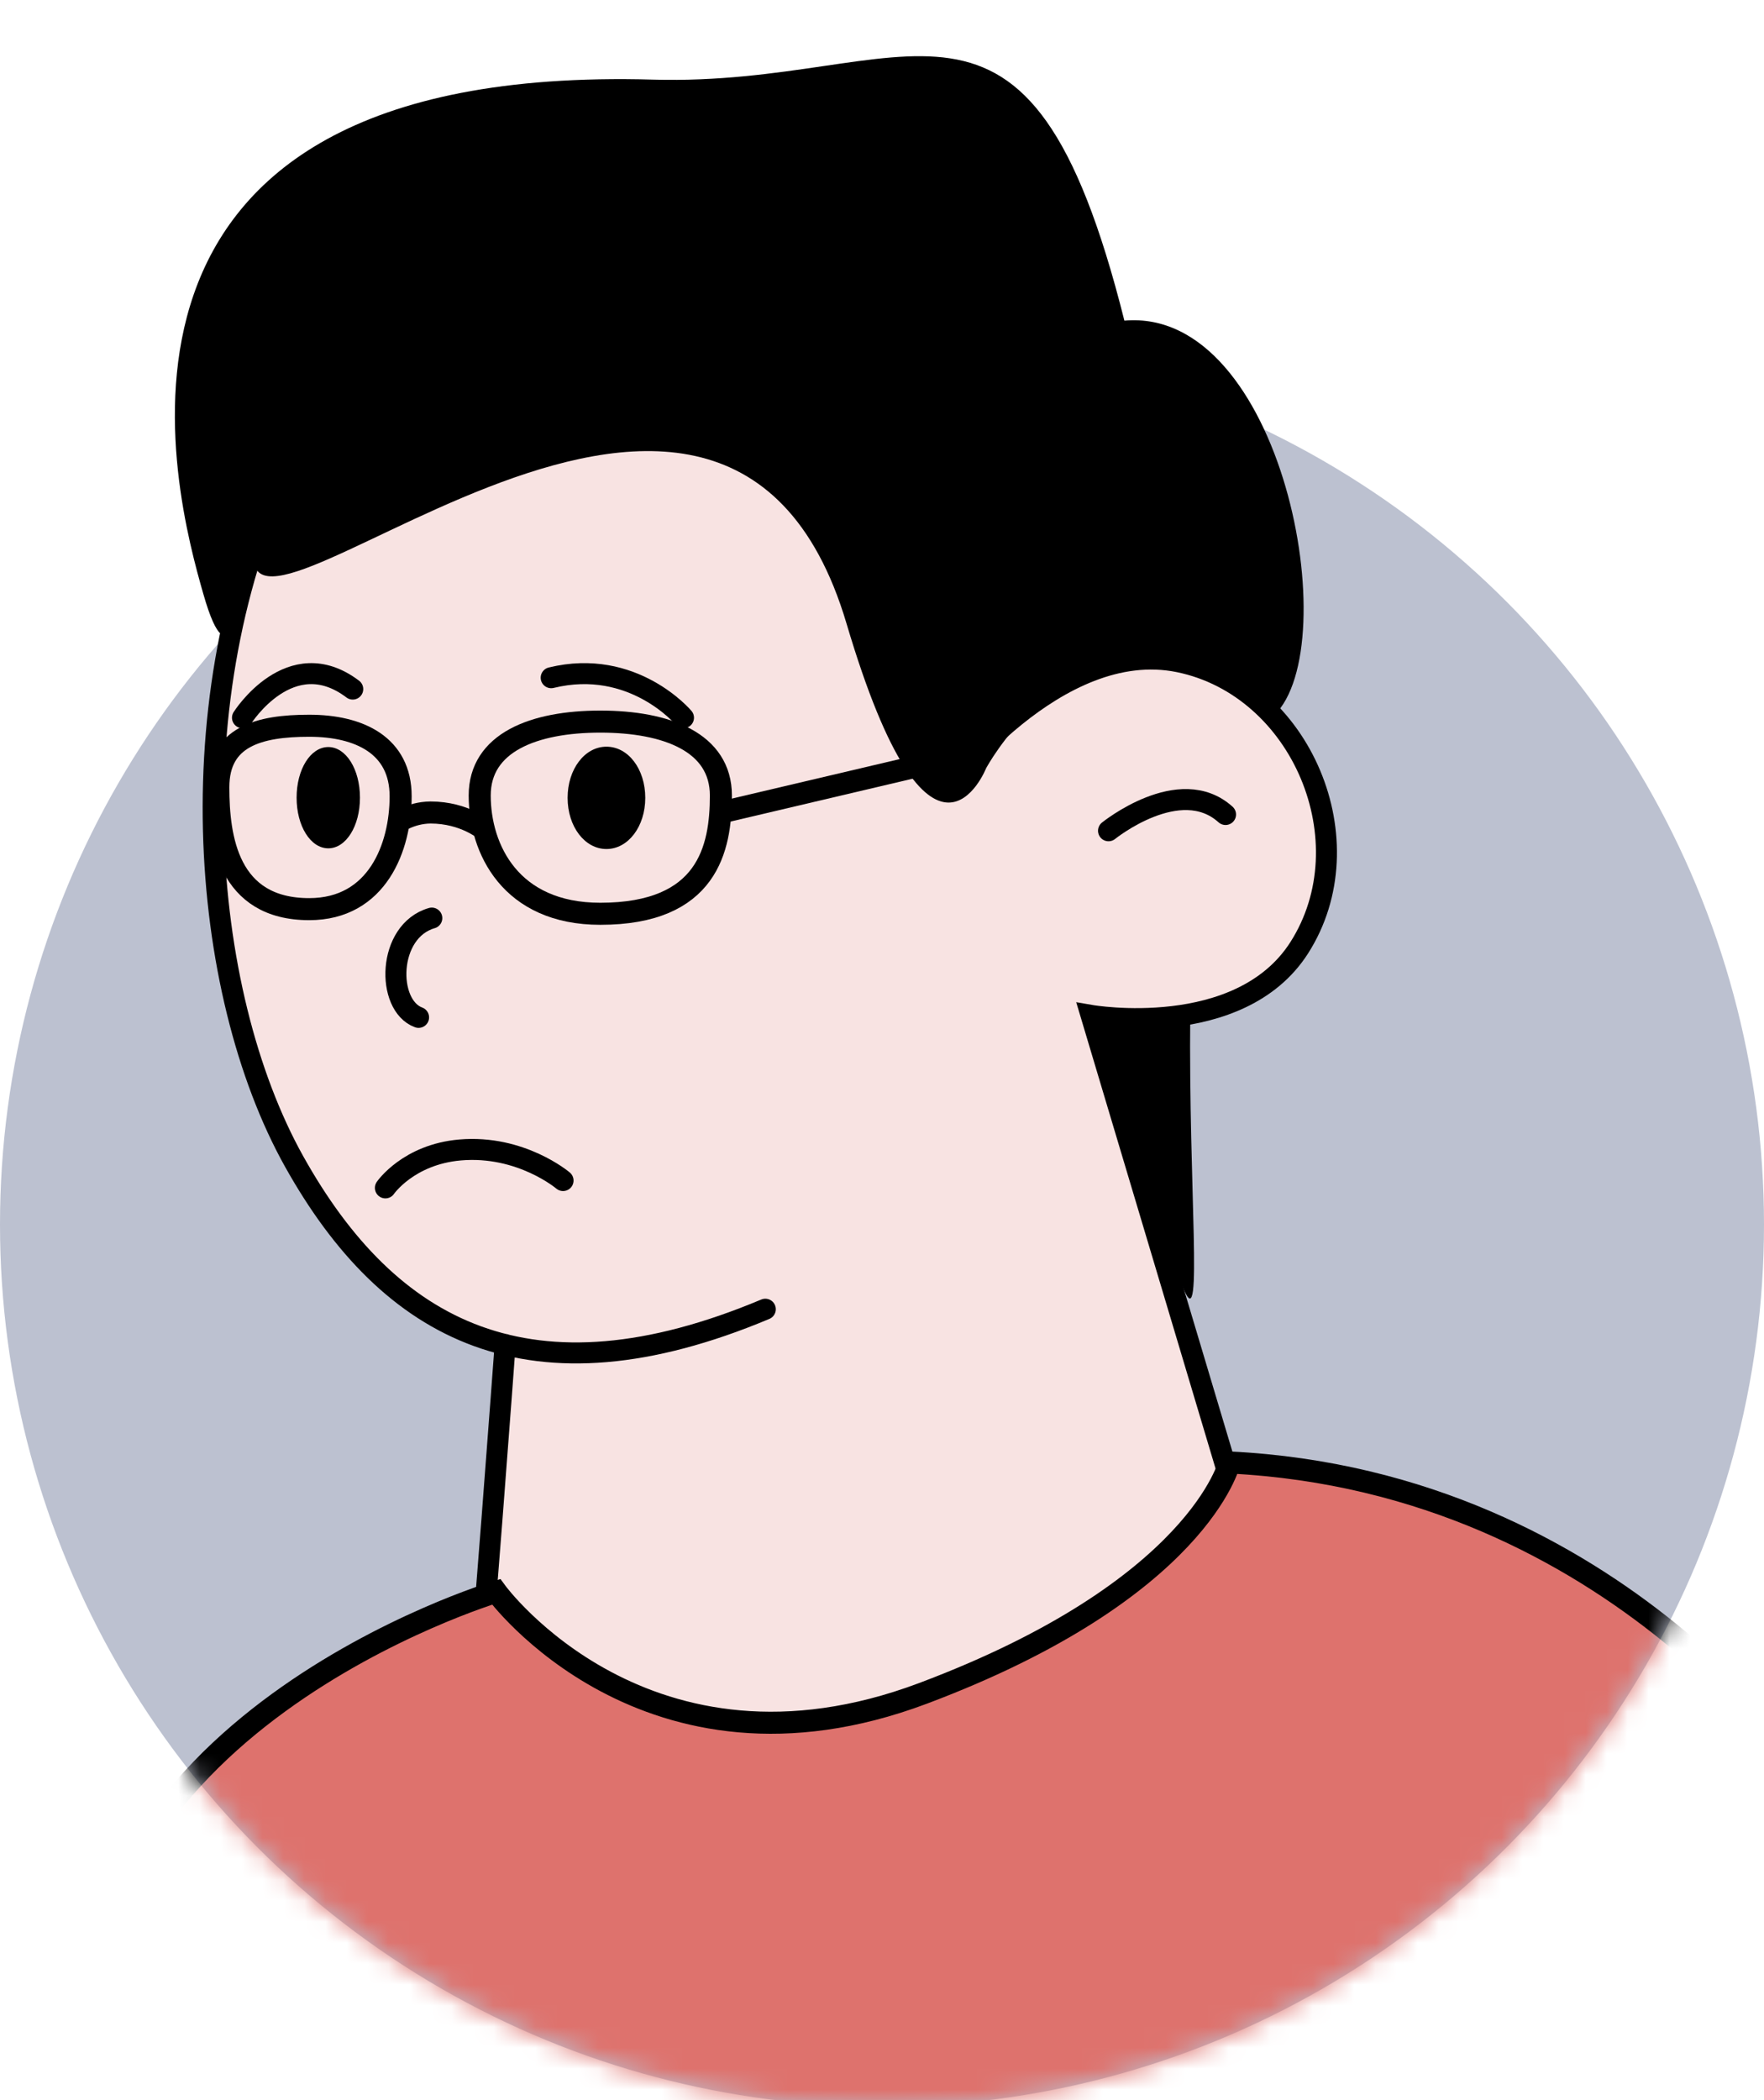
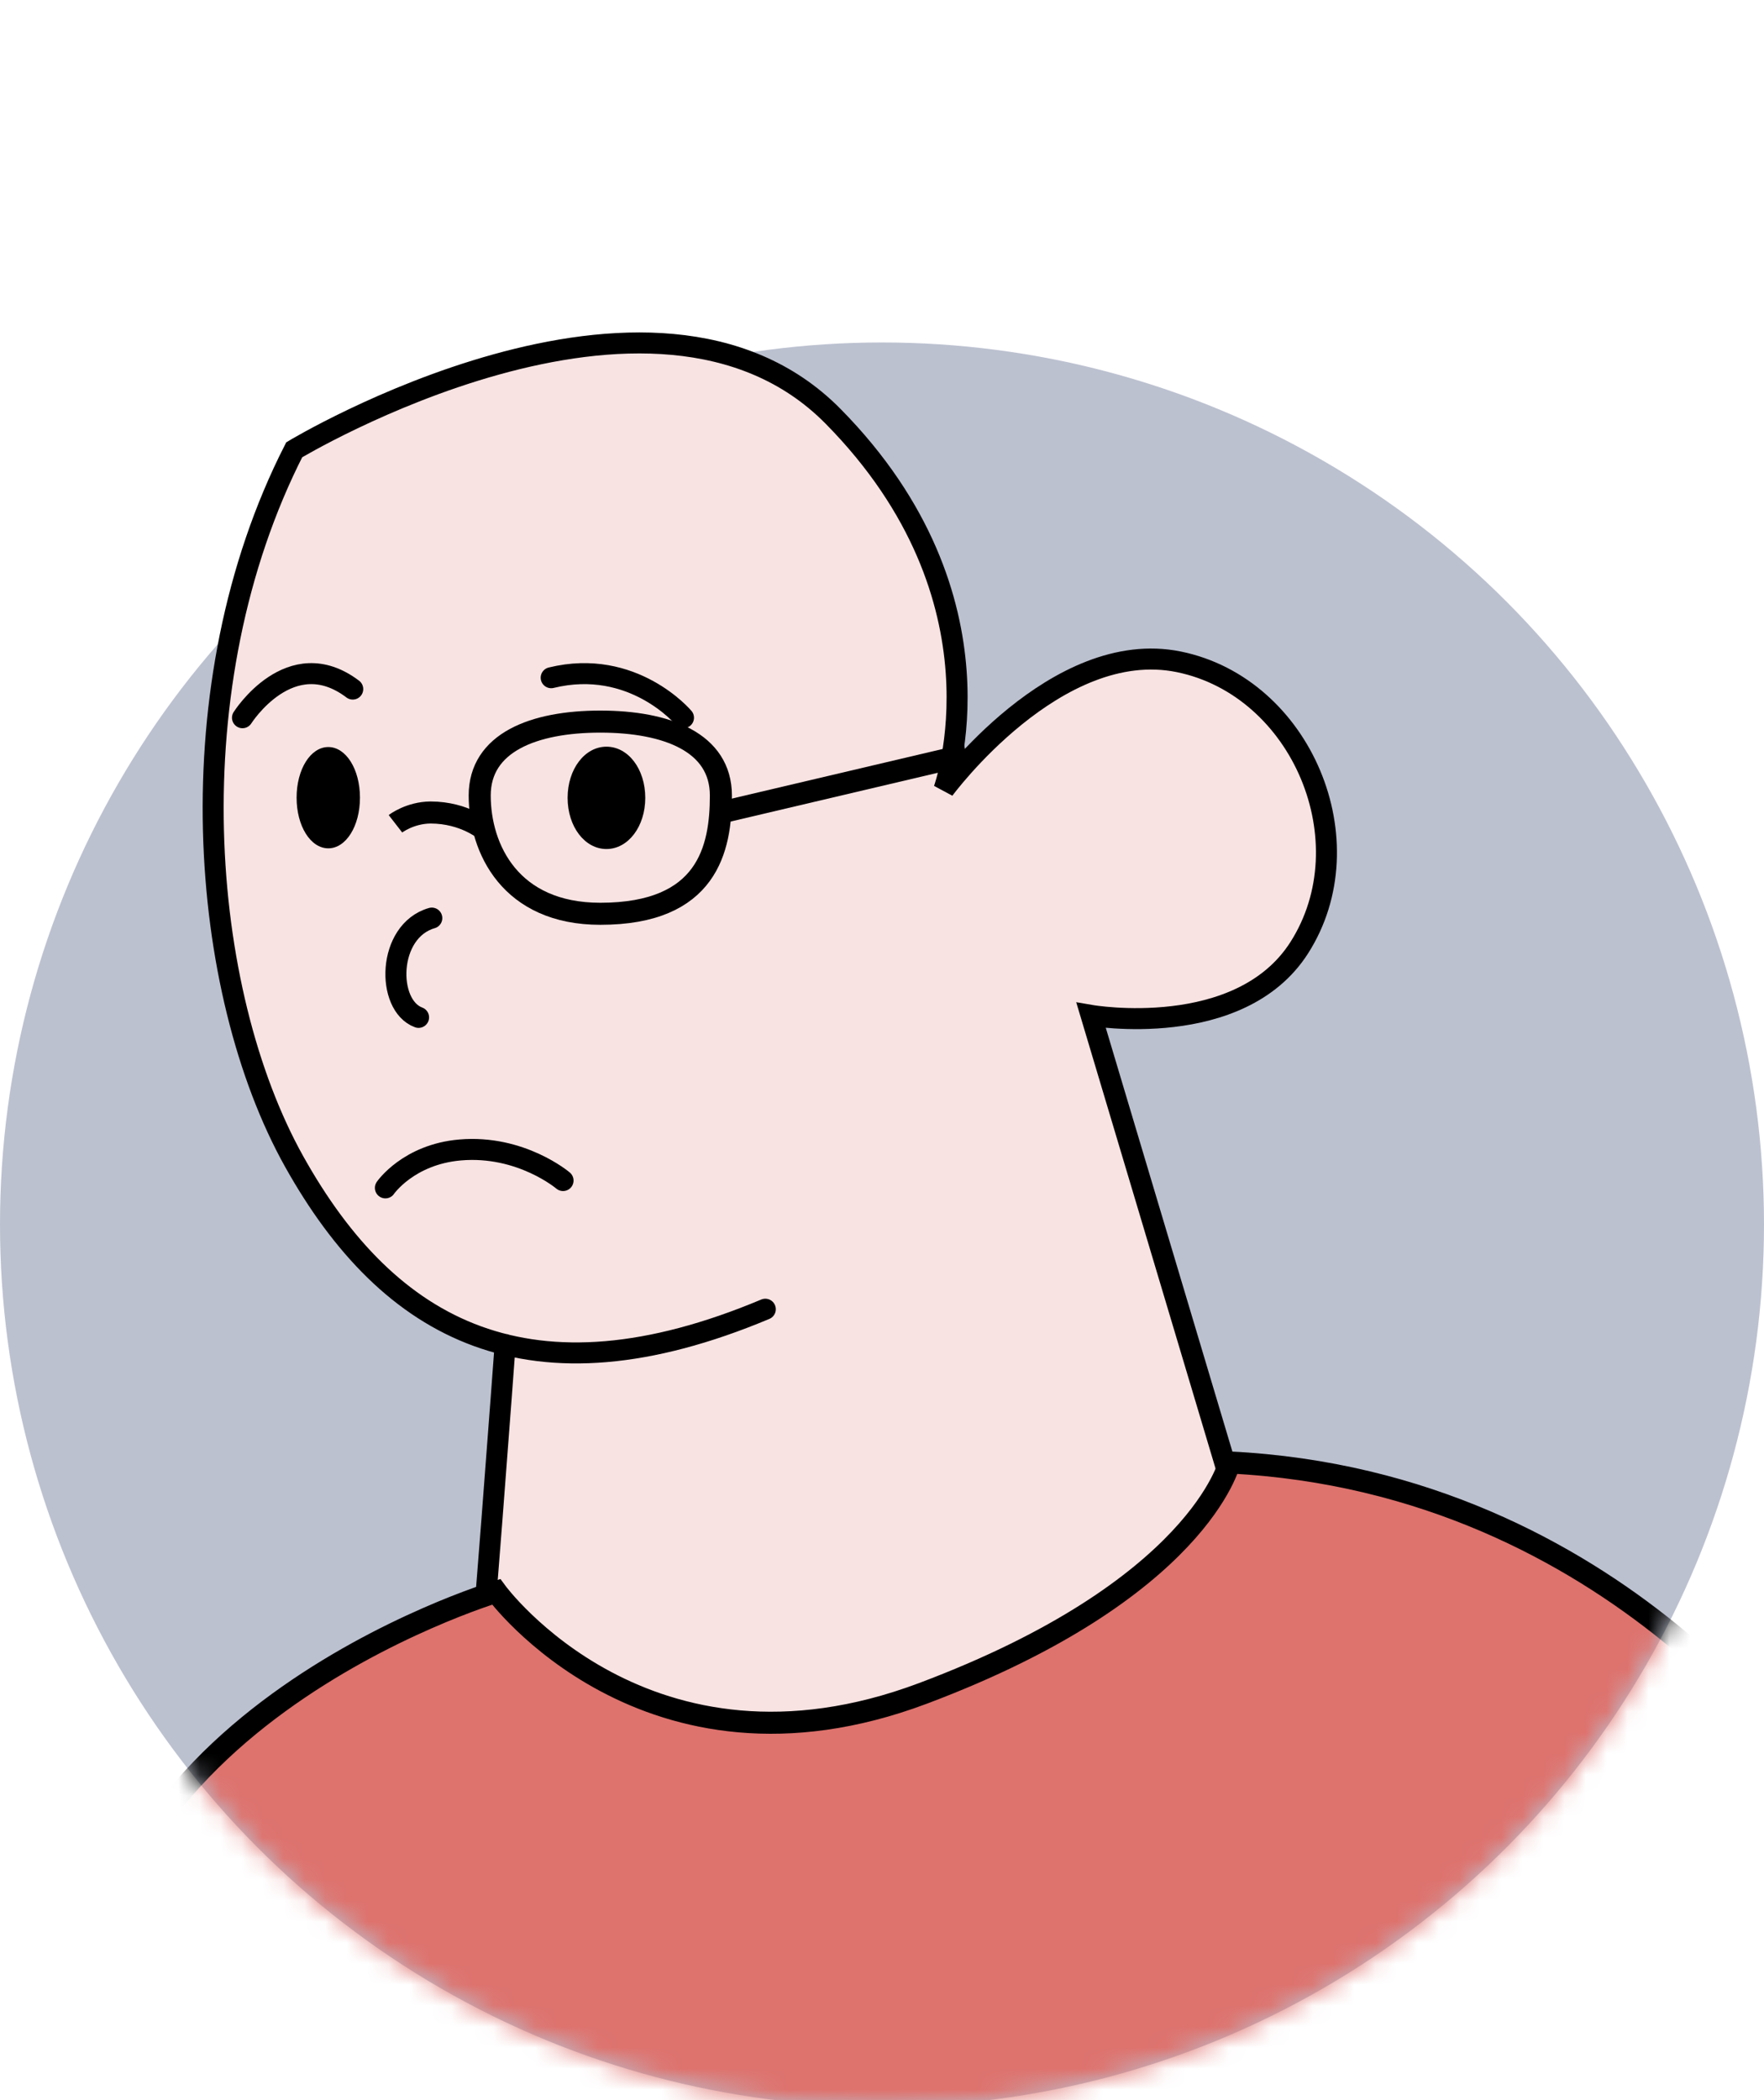
<svg xmlns="http://www.w3.org/2000/svg" width="84" height="100" viewBox="0 0 84 100" fill="none">
  <g clip-path="url(#clip0_5992_3502)">
    <circle cx="42" cy="58.307" r="42" fill="#BCC1D0" />
    <path d="M24.055 64.018C24.055 64.018 22.871 80.13 22.573 82.379C22.062 86.221 51.379 83.427 58.493 70.221L51.958 48.35C51.958 48.35 59.03 49.568 61.867 45.13C65.088 40.086 61.986 32.716 56.142 31.515C50.297 30.313 44.948 37.593 44.948 37.593C44.948 37.593 48.261 28.533 39.672 19.825C31.084 11.118 14.01 21.418 14.01 21.418C8.285 32.639 9.478 47.2 14.01 55.311C18.543 63.422 25.274 67.026 36.443 62.34" fill="#F8E3E2" />
    <path d="M24.055 64.018C24.055 64.018 22.871 80.13 22.573 82.379C22.062 86.221 51.379 83.427 58.493 70.221L51.958 48.35C51.958 48.35 59.03 49.568 61.867 45.13C65.088 40.086 61.986 32.716 56.142 31.515C50.297 30.313 44.948 37.593 44.948 37.593C44.948 37.593 48.261 28.533 39.672 19.825C31.084 11.118 14.01 21.418 14.01 21.418C8.285 32.639 9.478 47.2 14.01 55.311C18.543 63.422 25.274 67.026 36.443 62.34" stroke="black" stroke-linecap="round" />
    <path d="M32.547 34.175C32.547 34.175 30.147 31.317 26.247 32.27" stroke="black" stroke-linecap="round" />
    <path d="M11.547 34.175C11.547 34.175 13.828 30.566 16.797 32.811" stroke="black" stroke-linecap="round" />
    <path d="M28.878 35.554C29.917 35.554 30.727 36.619 30.727 37.99C30.727 39.362 29.909 40.427 28.878 40.427C27.847 40.427 27.029 39.362 27.029 37.99C27.029 36.619 27.847 35.554 28.878 35.554Z" fill="black" />
    <path d="M15.633 35.571C16.476 35.571 17.141 36.628 17.141 37.982C17.141 39.337 16.476 40.394 15.633 40.394C14.789 40.394 14.124 39.337 14.124 37.982C14.124 36.628 14.789 35.571 15.633 35.571Z" fill="black" />
    <path d="M18.352 56.562C18.352 56.562 19.443 54.969 21.913 54.756C24.81 54.509 26.812 56.213 26.812 56.213" stroke="black" stroke-linecap="round" />
-     <path d="M52.787 39.558C52.787 39.558 56.178 36.815 58.359 38.783" stroke="black" stroke-linecap="round" />
    <path d="M20.562 43.716C18.424 44.329 18.381 47.874 19.932 48.444" stroke="black" stroke-linecap="round" />
-     <path d="M51.966 48.342C51.966 48.342 59.038 49.56 61.875 45.121C65.095 40.078 61.994 32.708 56.149 31.506C50.305 30.305 46.956 36.584 46.956 36.584C46.956 36.584 44.324 43.23 40.311 29.692C34.33 9.542 10.159 33.849 12.203 25.713C11.445 28.388 10.993 32.861 9.681 28.277C8.369 23.694 2.644 2.982 31.101 3.791C43.489 4.14 48.933 -3.085 53.542 15.267C61.057 14.611 64.115 30.748 60.665 34.071C61.21 34.787 63.17 36.865 63.17 40.376C63.17 46.74 57.87 47.984 56.678 48.274C56.592 56.675 57.3 63.533 56.396 61.454C53.355 54.493 51.974 48.333 51.974 48.333L51.966 48.342Z" fill="black" />
    <path d="M22.843 37.879C22.843 40.41 24.3 43.511 28.586 43.511C33.698 43.511 34.328 40.41 34.328 37.879C34.328 35.349 31.755 34.36 28.586 34.36C25.416 34.36 22.843 35.357 22.843 37.879Z" stroke="black" stroke-width="1.05" stroke-miterlimit="10" />
-     <path d="M19.078 37.922C19.078 40.333 17.971 43.29 14.724 43.29C10.848 43.29 10.396 39.899 10.396 37.487C10.396 35.076 12.322 34.557 14.724 34.557C17.127 34.557 19.078 35.502 19.078 37.913V37.922Z" stroke="black" stroke-width="1.05" stroke-miterlimit="10" />
    <path d="M18.831 39.225C18.831 39.225 19.512 38.697 20.501 38.688C22.145 38.688 23.125 39.549 23.125 39.549" stroke="black" stroke-width="1.05" stroke-miterlimit="10" />
    <path d="M34.33 38.688L46.016 35.937" stroke="black" stroke-width="1.05" stroke-miterlimit="10" />
    <mask id="mask0_5992_3502" style="mask-type:alpha" maskUnits="userSpaceOnUse" x="0" y="16" width="84" height="85">
      <circle cx="42" cy="58.307" r="42" fill="#D9D9D9" />
    </mask>
    <g mask="url(#mask0_5992_3502)">
      <path d="M86.429 85.109C86.429 85.109 77.182 70.557 58.548 69.637C58.548 69.637 57.103 75.694 43.94 80.636C30.776 85.578 23.628 75.797 23.628 75.797C23.628 75.797 2.414 82.161 4.322 98.954C5.038 105.242 18.84 112.467 45.32 108.582C71.8 104.696 86.438 85.118 86.438 85.118L86.429 85.109Z" fill="#DE726D" stroke="black" stroke-width="1.05" stroke-miterlimit="10" />
    </g>
  </g>
  <defs>
    <clipPath id="clip0_5992_3502">
      <rect width="84" height="100" fill="white" />
    </clipPath>
  </defs>
</svg>